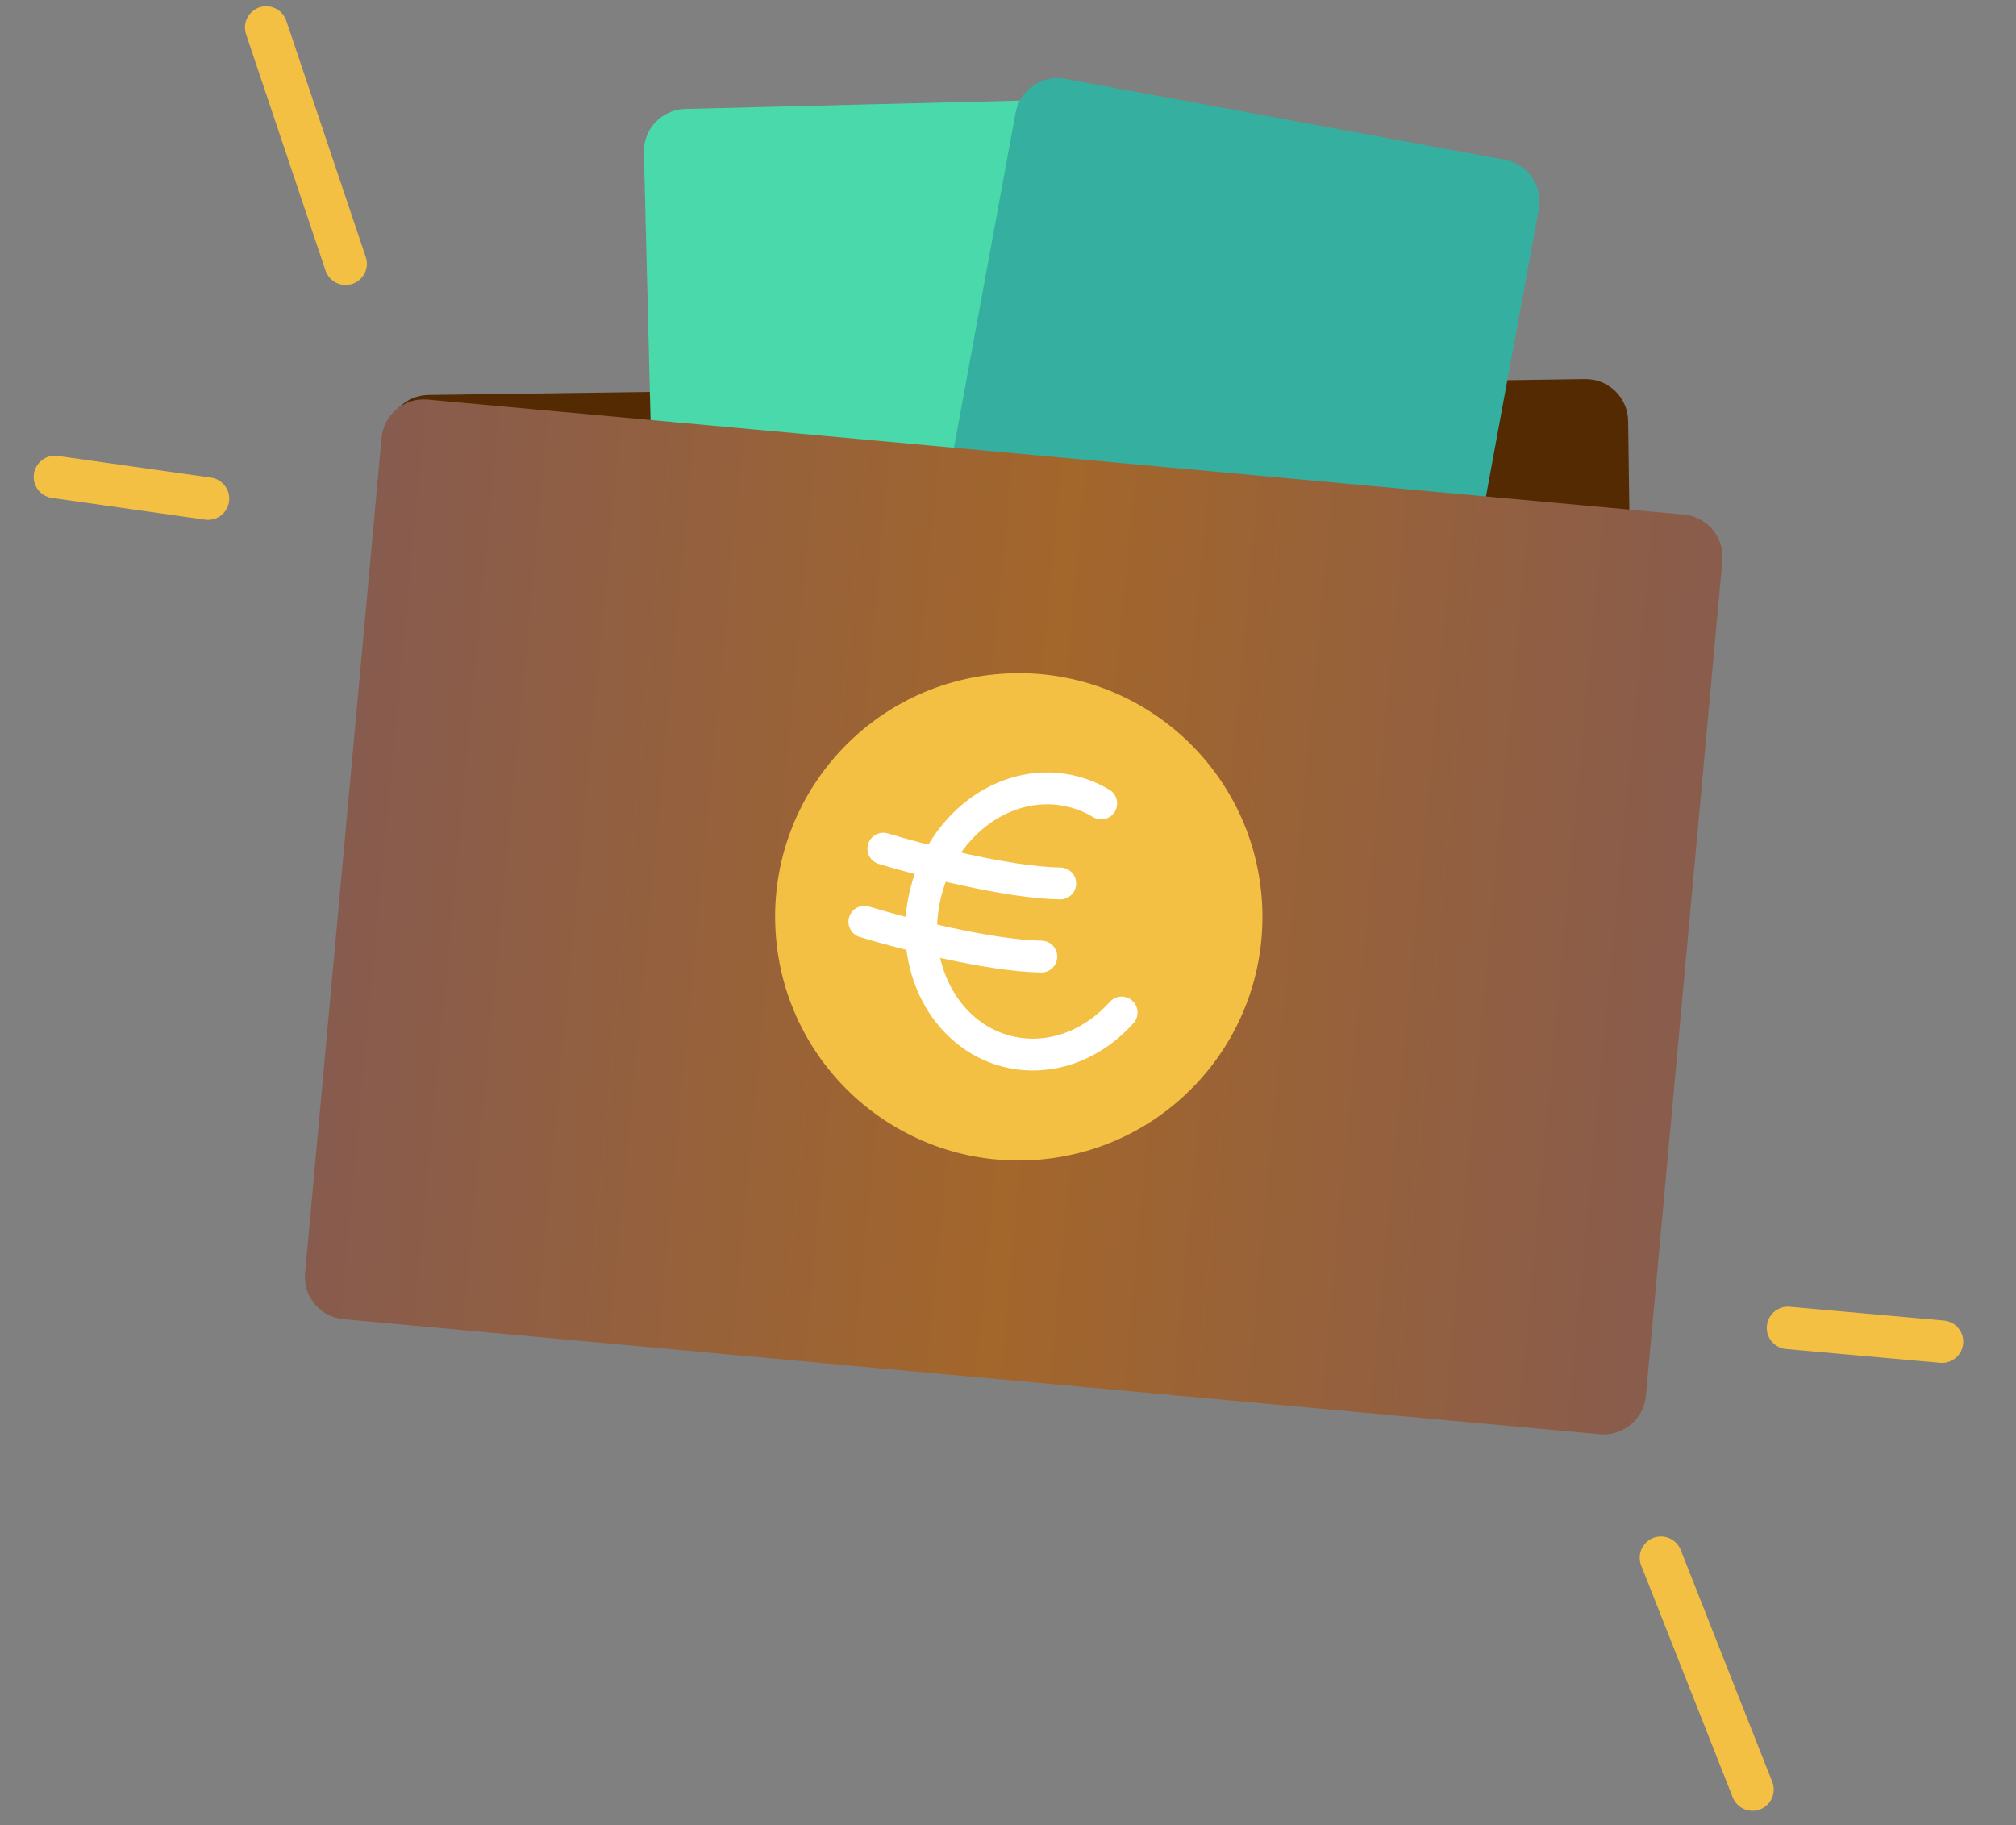
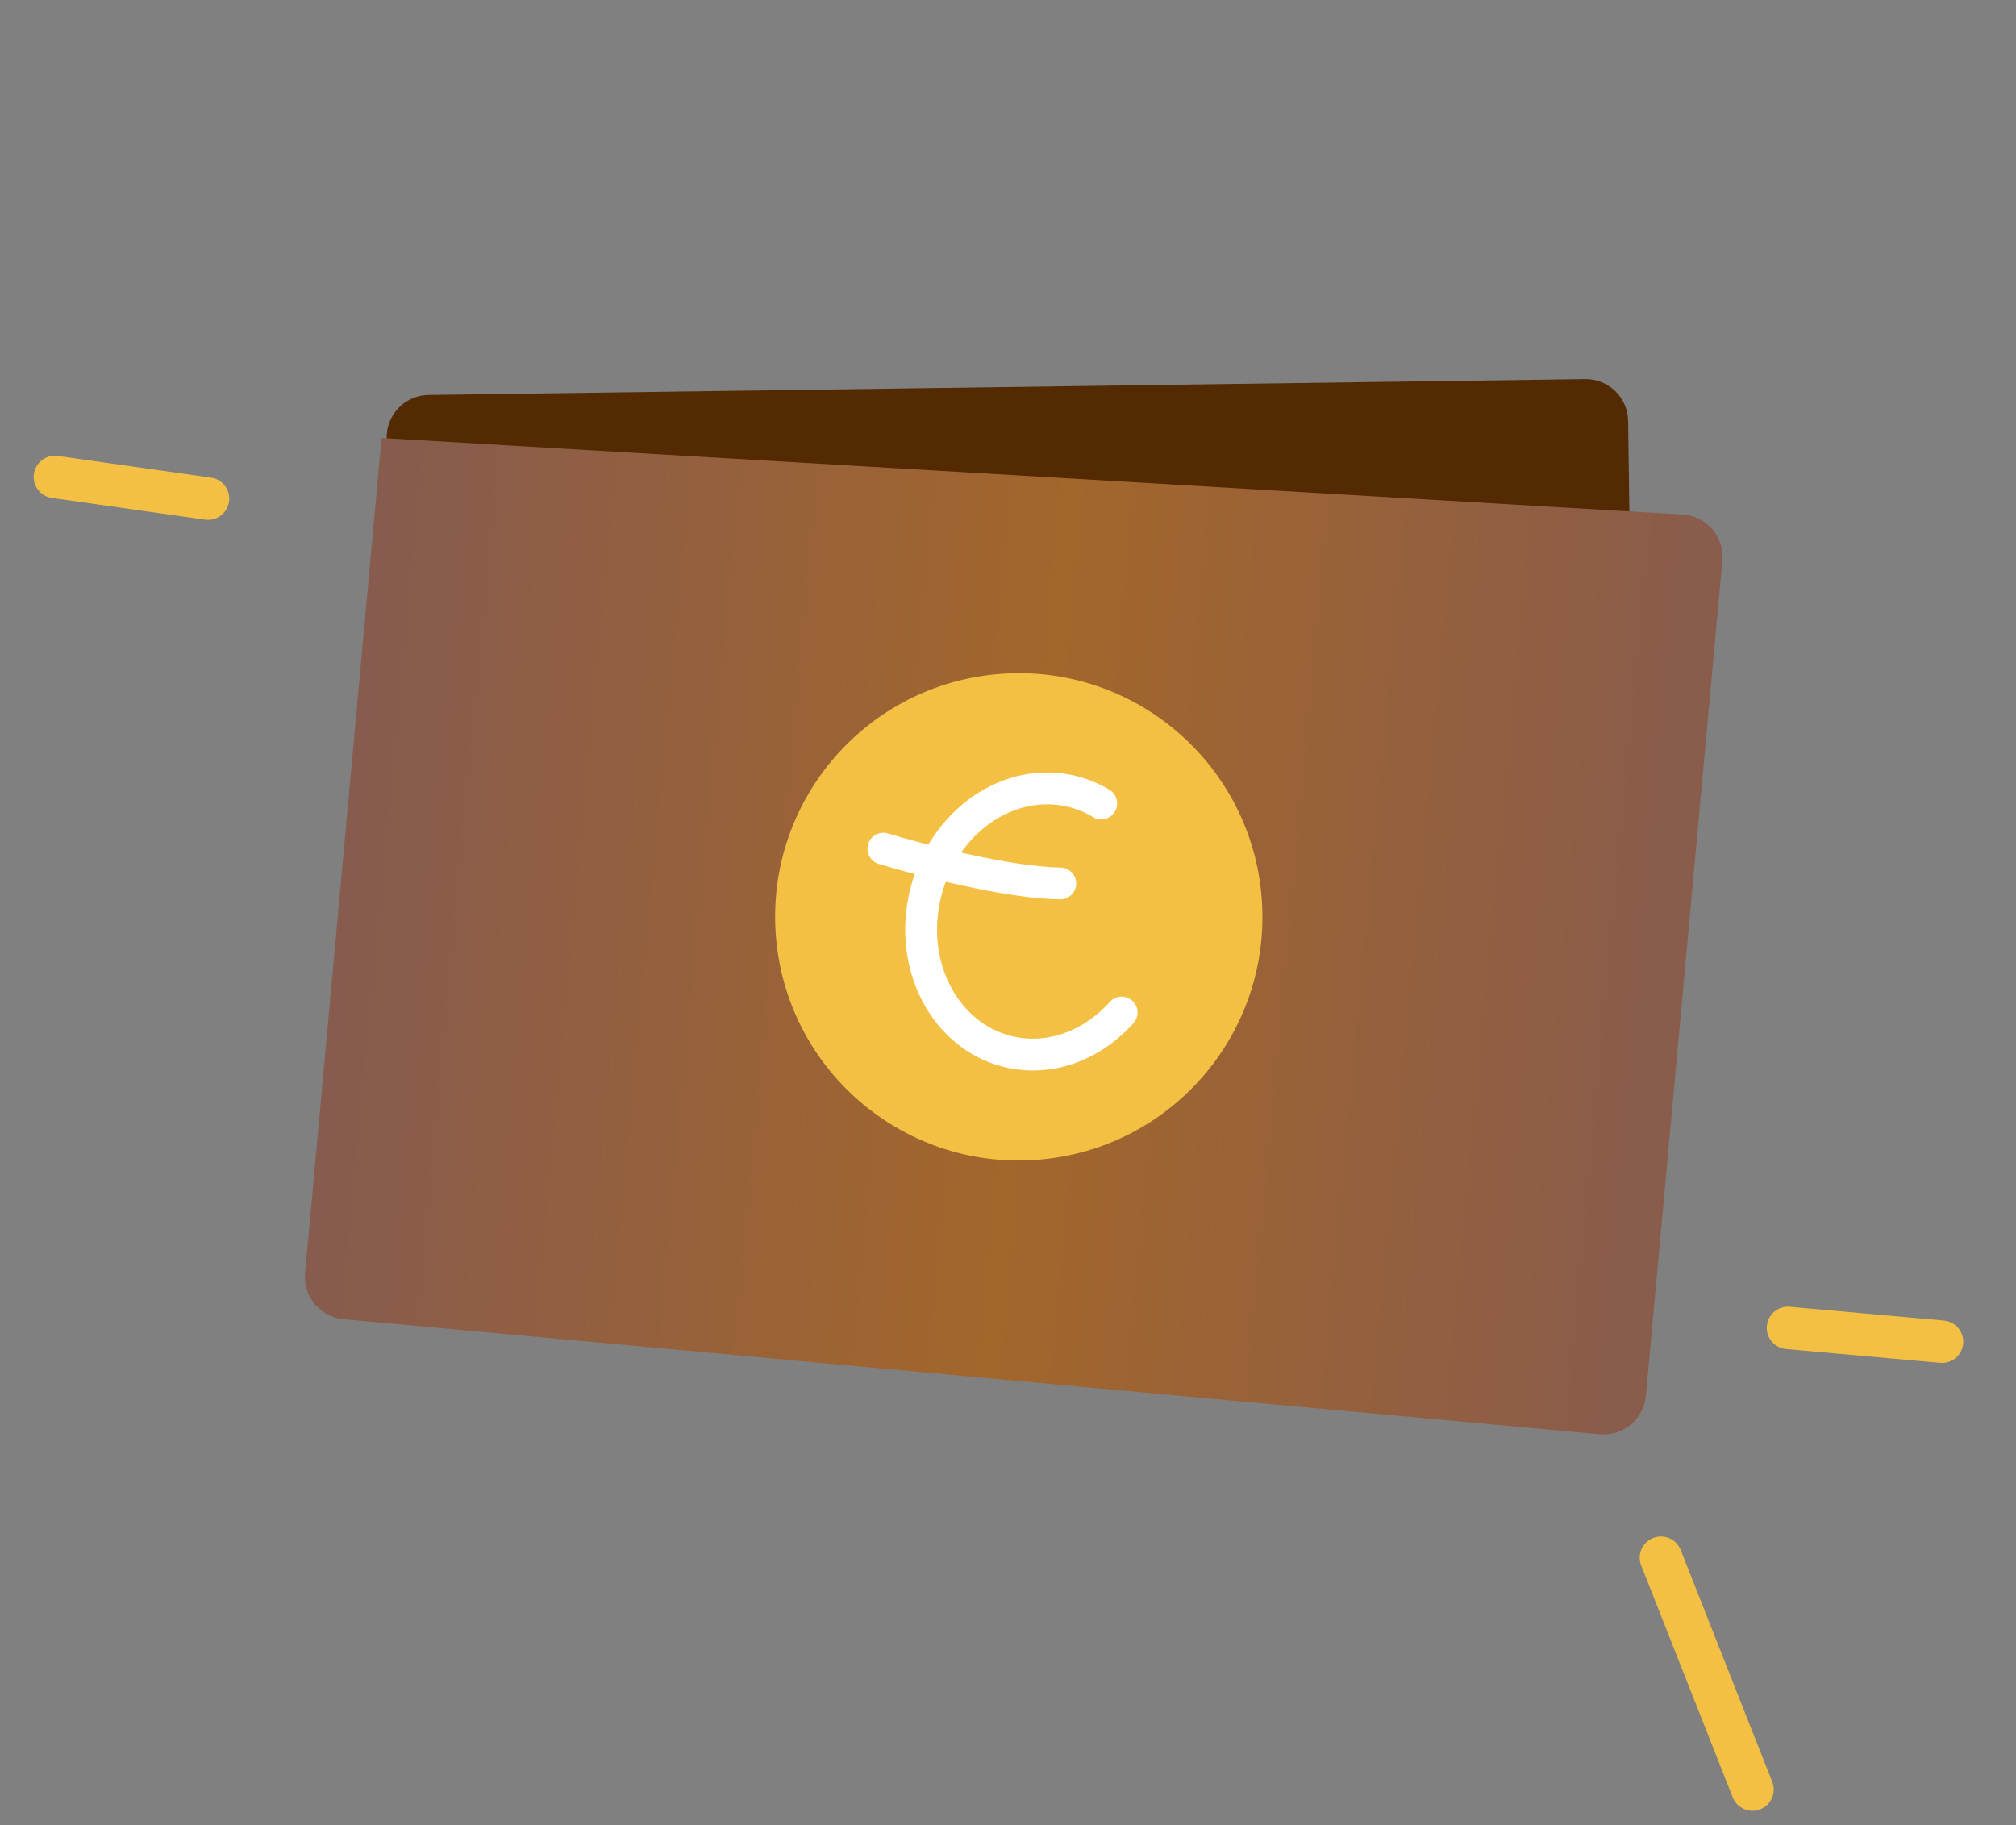
<svg xmlns="http://www.w3.org/2000/svg" width="95" height="86" viewBox="0 0 95 86" fill="none">
  <rect x="0" y="0" width="95" height="86" fill="#808080" stroke="none" />
  <path d="M18.221 20.638C18.206 19.534 19.089 18.626 20.193 18.611L74.695 17.864C75.799 17.849 76.707 18.732 76.722 19.836L77.264 59.347C77.279 60.451 76.396 61.359 75.291 61.374L20.79 62.121C19.686 62.136 18.778 61.254 18.763 60.149L18.221 20.638Z" fill="url(#paint0_linear_712_1878)" />
-   <path d="M33.595 57.441C32.491 57.468 31.573 56.595 31.546 55.491L30.342 7.183C30.315 6.079 31.188 5.162 32.292 5.134L53.357 4.609C54.461 4.582 55.378 5.454 55.406 6.559L56.61 54.867C56.637 55.971 55.764 56.888 54.66 56.916L33.595 57.441Z" fill="#4AD9AB" />
-   <path d="M40.716 55.172C39.63 54.972 38.911 53.929 39.111 52.843L47.857 5.318C48.057 4.232 49.099 3.513 50.186 3.713L70.909 7.527C71.996 7.726 72.714 8.769 72.514 9.856L63.769 57.38C63.569 58.467 62.526 59.185 61.44 58.985L40.716 55.172Z" fill="#35AFA0" />
-   <path d="M17.98 20.637C18.081 19.537 19.054 18.727 20.154 18.828L79.353 24.248C80.453 24.349 81.263 25.323 81.163 26.422L77.559 65.772C77.459 66.872 76.486 67.682 75.385 67.582L16.186 62.161C15.086 62.06 14.276 61.087 14.377 59.987L17.98 20.637Z" fill="url(#paint1_linear_712_1878)" />
+   <path d="M17.98 20.637L79.353 24.248C80.453 24.349 81.263 25.323 81.163 26.422L77.559 65.772C77.459 66.872 76.486 67.682 75.385 67.582L16.186 62.161C15.086 62.06 14.276 61.087 14.377 59.987L17.98 20.637Z" fill="url(#paint1_linear_712_1878)" />
  <circle cx="48.008" cy="43.202" r="11.481" transform="rotate(-4.018 48.008 43.202)" fill="#F3C043" />
  <path d="M52.855 47.71C51.601 49.116 49.821 49.896 47.996 49.645C44.953 49.226 42.94 46.1 43.499 42.662C44.058 39.224 46.978 36.776 50.021 37.195C50.702 37.288 51.332 37.518 51.893 37.857" stroke="white" stroke-width="1.5" stroke-linecap="round" />
  <path d="M41.626 39.989C43.37 40.52 47.479 41.591 49.962 41.628" stroke="white" stroke-width="1.5" stroke-linecap="round" />
-   <path d="M40.732 43.434C42.476 43.965 46.586 45.036 49.069 45.074" stroke="white" stroke-width="1.5" stroke-linecap="round" />
-   <path d="M16.288 12.43L12.543 1.296" stroke="#F3C043" stroke-width="2" stroke-linecap="round" />
  <path d="M9.802 23.496L2.587 22.473" stroke="#F3C043" stroke-width="2" stroke-linecap="round" />
  <path d="M78.268 73.399L82.582 84.326" stroke="#F3C043" stroke-width="2" stroke-linecap="round" />
  <path d="M84.255 62.571L91.514 63.221" stroke="#F3C043" stroke-width="2" stroke-linecap="round" />
  <defs>
    <linearGradient id="paint0_linear_712_1878" x1="18.653" y1="40.646" x2="80.207" y2="39.928" gradientUnits="userSpaceOnUse">
      <stop stop-color="#532A01" />
    </linearGradient>
    <linearGradient id="paint1_linear_712_1878" x1="16.325" y1="40.581" x2="82.79" y2="46.816" gradientUnits="userSpaceOnUse">
      <stop stop-color="#875B4E" />
      <stop offset="0.485" stop-color="#A3662B" />
      <stop offset="0.974" stop-color="#875B4E" />
    </linearGradient>
  </defs>
</svg>